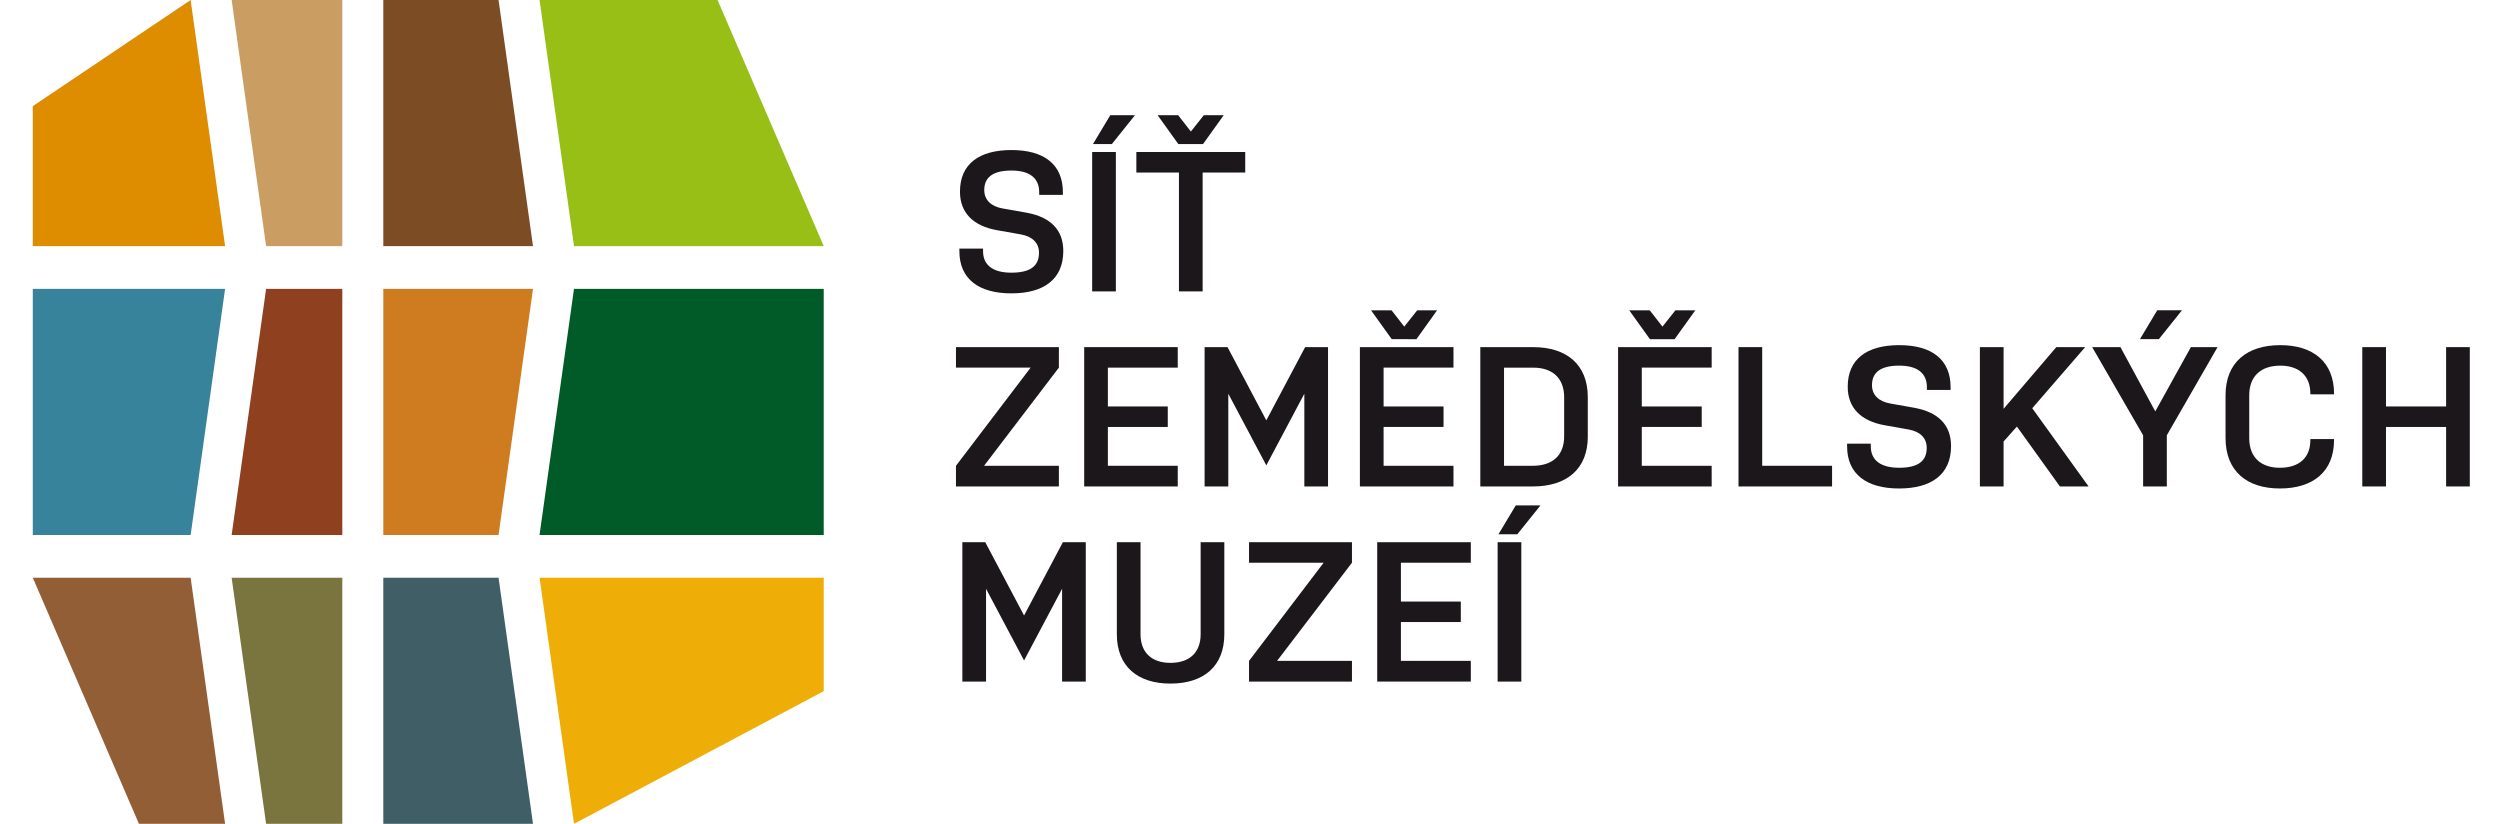
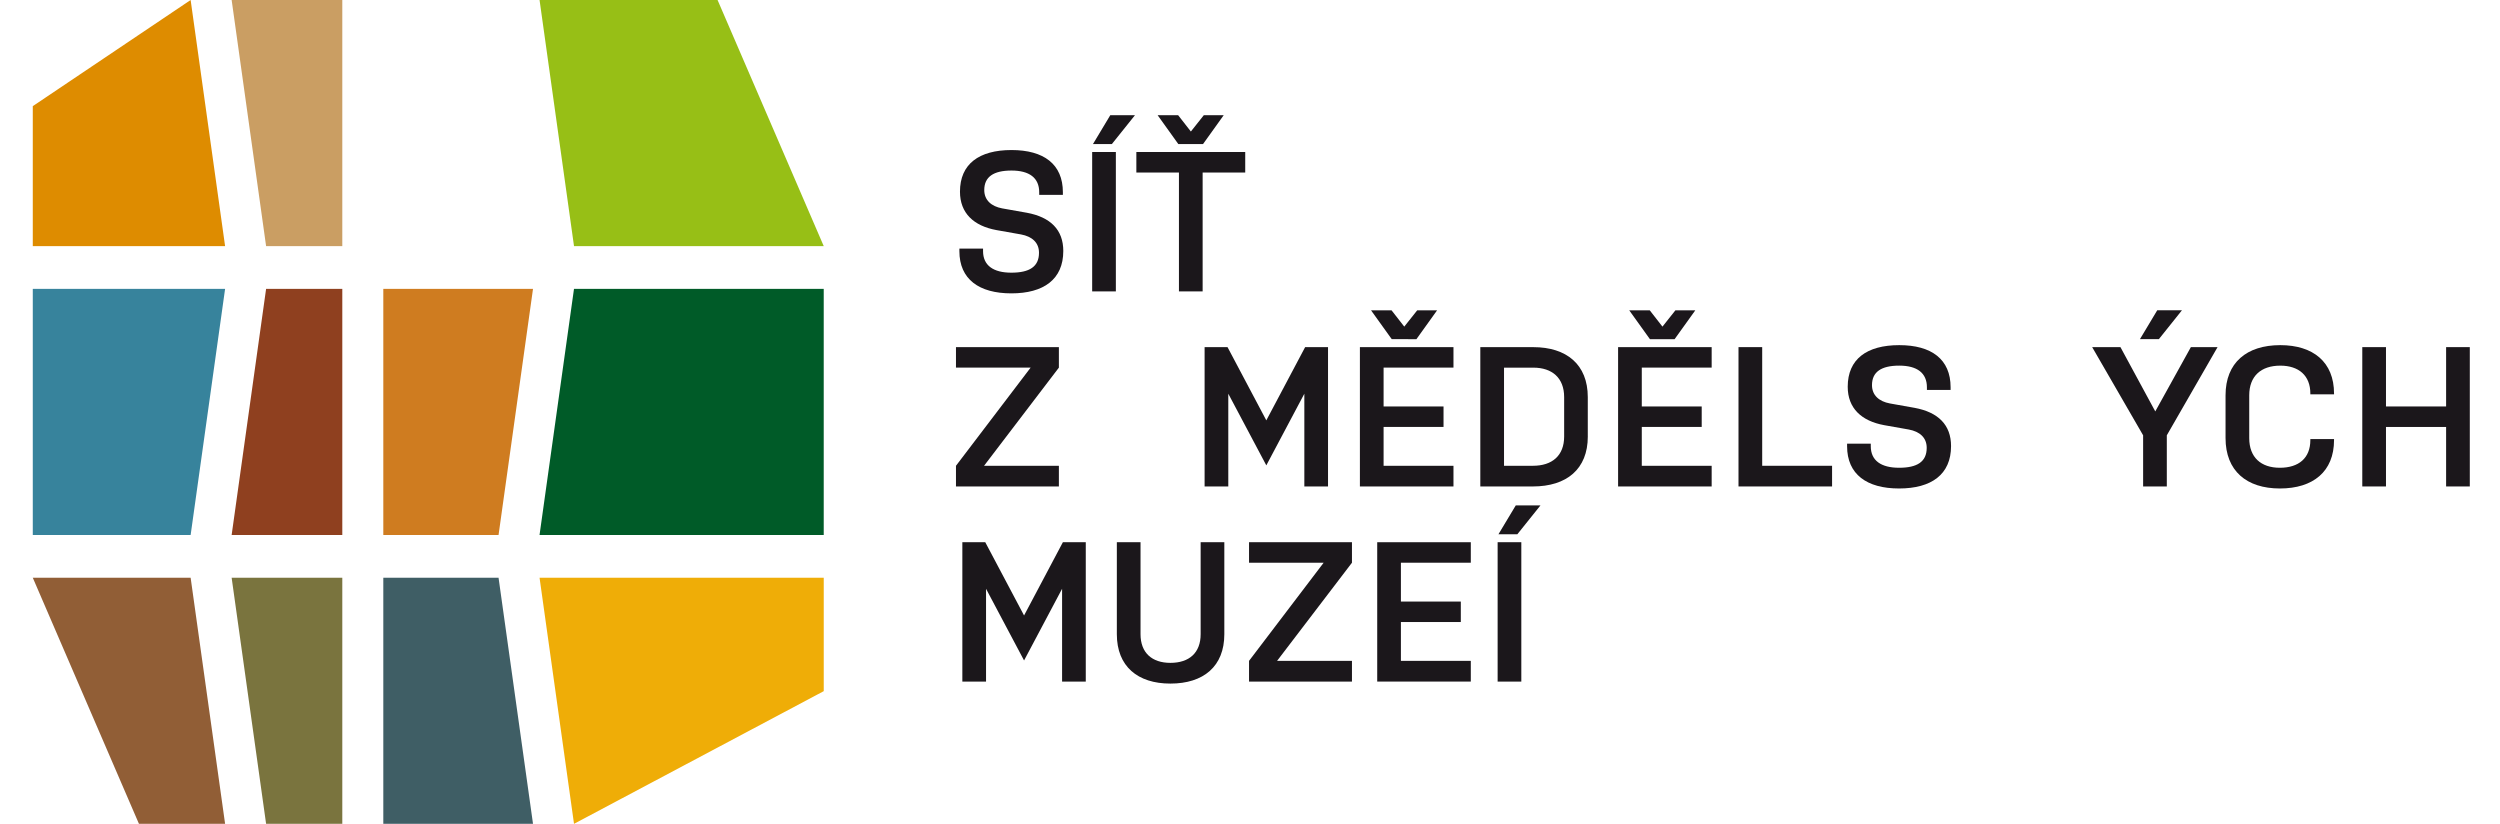
<svg xmlns="http://www.w3.org/2000/svg" version="1.1" id="Vrstva_1" x="0px" y="0px" width="145.106px" height="47.817px" viewBox="0 0 145.106 47.817" enable-background="new 0 0 145.106 47.817" xml:space="preserve">
  <path fill="#1B171B" d="M59.266,13.608l-1.433-0.254c-1.317-0.242-2.114-0.982-2.114-2.23c0-1.606,1.109-2.415,2.992-2.415  c1.872,0,2.981,0.82,2.981,2.449v0.151h-1.374v-0.151c0-0.831-0.567-1.259-1.607-1.259c-1.051,0-1.582,0.37-1.582,1.132  c0,0.59,0.416,0.949,1.039,1.064l1.433,0.254c1.375,0.254,2.115,0.993,2.115,2.218c0,1.652-1.144,2.461-3.016,2.461  c-1.872,0-3.015-0.82-3.015-2.45v-0.149h1.374v0.149c0,0.833,0.601,1.249,1.641,1.249c1.051,0,1.606-0.347,1.606-1.156  C60.306,14.07,59.89,13.724,59.266,13.608" />
  <path fill="#1B171B" d="M63.392,8.823h1.375v8.089h-1.375V8.823z M63.438,8.362l1.005-1.675h1.433l-1.341,1.675H63.438z" />
  <path fill="#1B171B" d="M65.957,8.824h6.319v1.19h-2.472v6.898h-1.375v-6.898h-2.472V8.824z M67.192,6.687h1.19l0.739,0.947  l0.751-0.947h1.155l-1.2,1.675h-1.434L67.192,6.687z" />
  <polygon fill="#1B171B" points="59.82,21.338 55.487,21.338 55.487,20.148 61.46,20.148 61.46,21.338 57.117,27.035 61.46,27.035   61.46,28.235 55.487,28.235 55.487,27.035 " />
-   <polygon fill="#1B171B" points="62.929,20.148 68.359,20.148 68.359,21.338 64.303,21.338 64.303,23.592 67.78,23.592 67.78,24.782   64.303,24.782 64.303,27.035 68.359,27.035 68.359,28.235 62.929,28.235 " />
  <polygon fill="#1B171B" points="75.707,22.852 73.5,27.011 71.293,22.852 71.293,28.236 69.918,28.236 69.918,20.147 71.248,20.147   73.5,24.399 75.754,20.147 77.082,20.147 77.082,28.236 75.707,28.236 " />
  <path fill="#1B171B" d="M78.932,20.148h5.431v1.19h-4.056v2.254h3.479v1.19h-3.479v2.253h4.056v1.201h-5.431V20.148z M79.578,18.011  h1.19l0.739,0.947l0.752-0.947h1.154l-1.201,1.675H80.78L79.578,18.011z" />
  <path fill="#1B171B" d="M92.16,25.337c0,1.895-1.234,2.898-3.188,2.898h-3.051v-8.086h3.074c1.93,0,3.164,1.005,3.164,2.9V25.337z   M90.787,23.049c0-1.11-0.693-1.71-1.791-1.71h-1.699v5.696h1.676c1.121,0,1.814-0.59,1.814-1.698V23.049z" />
  <path fill="#1B171B" d="M93.918,20.148h5.431v1.19h-4.056v2.254h3.478v1.19h-3.478v2.253h4.056v1.201h-5.431V20.148z M94.564,18.011  h1.191l0.738,0.947l0.752-0.947H98.4l-1.202,1.675h-1.432L94.564,18.011z" />
  <polygon fill="#1B171B" points="100.907,20.148 102.282,20.148 102.282,27.035 106.338,27.035 106.338,28.235 100.907,28.235 " />
  <path fill="#1B171B" d="M110.793,24.931l-1.433-0.254c-1.317-0.243-2.114-0.981-2.114-2.229c0-1.607,1.108-2.415,2.992-2.415  c1.871,0,2.98,0.819,2.98,2.448v0.151h-1.375v-0.151c0-0.831-0.565-1.259-1.605-1.259c-1.051,0-1.583,0.369-1.583,1.133  c0,0.589,0.415,0.947,1.04,1.062l1.432,0.255c1.375,0.254,2.117,0.993,2.117,2.22c0,1.65-1.145,2.461-3.017,2.461  c-1.873,0-3.017-0.822-3.017-2.451v-0.15h1.375v0.15c0,0.832,0.602,1.248,1.642,1.248c1.051,0,1.604-0.348,1.604-1.155  C111.832,25.394,111.418,25.047,110.793,24.931" />
-   <polygon fill="#1B171B" points="117.066,24.758 116.293,25.625 116.293,28.236 114.918,28.236 114.918,20.147 116.293,20.147   116.293,23.729 119.354,20.147 121.029,20.147 117.957,23.695 121.227,28.236 119.563,28.236 " />
  <path fill="#1B171B" d="M125.767,28.236h-1.375v-2.97l-2.958-5.119h1.641l2.022,3.732l2.067-3.732h1.549l-2.946,5.119V28.236z   M124.207,19.686l1.004-1.676h1.434l-1.34,1.676H124.207z" />
  <path fill="#1B171B" d="M135.473,25.485v0.059c0,1.826-1.213,2.809-3.143,2.809s-3.154-1.018-3.154-2.924v-2.485  c0-1.895,1.225-2.911,3.177-2.911c1.907,0,3.12,0.981,3.12,2.807v0.047h-1.375V22.84c0-1.04-0.67-1.617-1.745-1.617  c-1.12,0-1.802,0.612-1.802,1.721v2.485c0,1.12,0.682,1.721,1.779,1.721s1.768-0.564,1.768-1.605v-0.059H135.473z" />
  <polygon fill="#1B171B" points="141.978,20.148 141.978,23.592 138.488,23.592 138.488,20.148 137.113,20.148 137.113,28.235   138.488,28.235 138.488,24.782 141.978,24.782 141.978,28.235 143.353,28.235 143.353,20.148 " />
  <polygon fill="#1B171B" points="61.646,34.175 59.439,38.335 57.232,34.175 57.232,39.56 55.857,39.56 55.857,31.472 57.187,31.472   59.439,35.724 61.692,31.472 63.021,31.472 63.021,39.56 61.646,39.56 " />
  <path fill="#1B171B" d="M71.063,31.472v5.338c0,1.873-1.213,2.867-3.131,2.867c-1.895,0-3.108-0.994-3.108-2.867v-5.338h1.375v5.338  c0,1.086,0.67,1.664,1.733,1.664c1.087,0,1.756-0.578,1.756-1.664v-5.338H71.063z" />
  <polygon fill="#1B171B" points="76.828,32.661 72.497,32.661 72.497,31.472 78.471,31.472 78.471,32.661 74.125,38.358   78.471,38.358 78.471,39.56 72.497,39.56 72.497,38.358 " />
  <polygon fill="#1B171B" points="79.937,31.472 85.369,31.472 85.369,32.661 81.312,32.661 81.312,34.916 84.789,34.916   84.789,36.104 81.312,36.104 81.312,38.358 85.369,38.358 85.369,39.56 79.937,39.56 " />
  <path fill="#1B171B" d="M86.926,31.472h1.375v8.088h-1.375V31.472z M86.974,31.009l1.005-1.675h1.434l-1.342,1.675H86.974z" />
  <polygon fill="#7A743E" points="15.445,47.817 19.868,47.817 19.868,33.533 13.445,33.533 " />
  <polygon fill="#3F5E65" points="22.248,47.817 30.937,47.817 28.937,33.533 22.248,33.533 " />
  <polygon fill="#EFAD07" points="31.317,33.533 33.317,47.817 47.812,40.116 47.812,33.533 " />
  <polygon fill="#915E36" points="1.903,33.533 8.065,47.817 13.065,47.817 11.065,33.533 " />
  <polygon fill="#8F401F" points="19.868,31.052 13.445,31.052 15.445,16.767 19.868,16.767 " />
  <polygon fill="#CF7C20" points="28.937,31.052 22.248,31.052 22.248,16.767 30.937,16.767 " />
  <polygon fill="#005B28" points="47.811,31.052 31.316,31.052 33.316,16.767 47.811,16.767 " />
  <polygon fill="#37839C" points="1.903,31.052 11.065,31.052 13.065,16.768 1.903,16.768 " />
  <polygon fill="#CA9E63" points="15.445,14.285 19.868,14.285 19.868,0 13.445,0 " />
-   <polygon fill="#7C4D24" points="22.248,14.285 30.937,14.285 28.937,0 22.248,0 " />
  <polygon fill="#97BF16" points="31.317,0 33.317,14.285 47.812,14.285 41.649,0 " />
  <polygon fill="#DE8C00" points="11.065,0 1.903,6.161 1.903,14.285 13.065,14.285 " />
</svg>